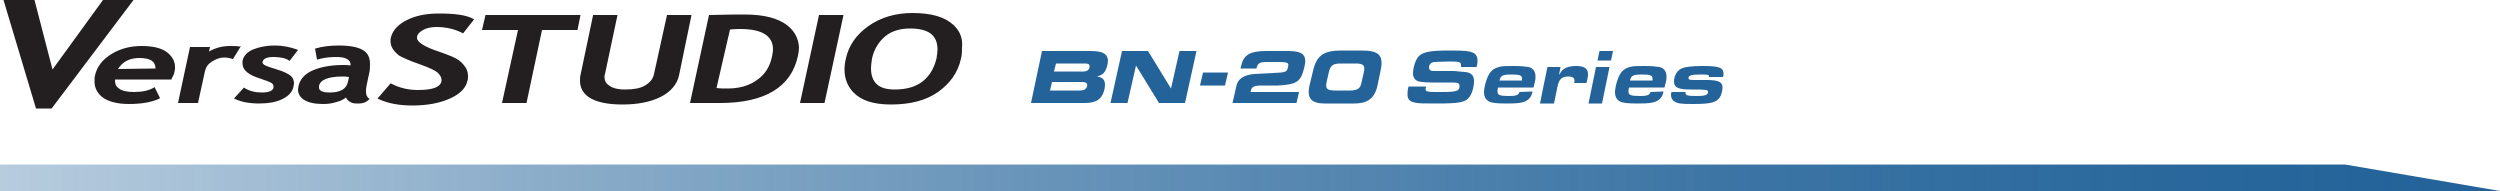
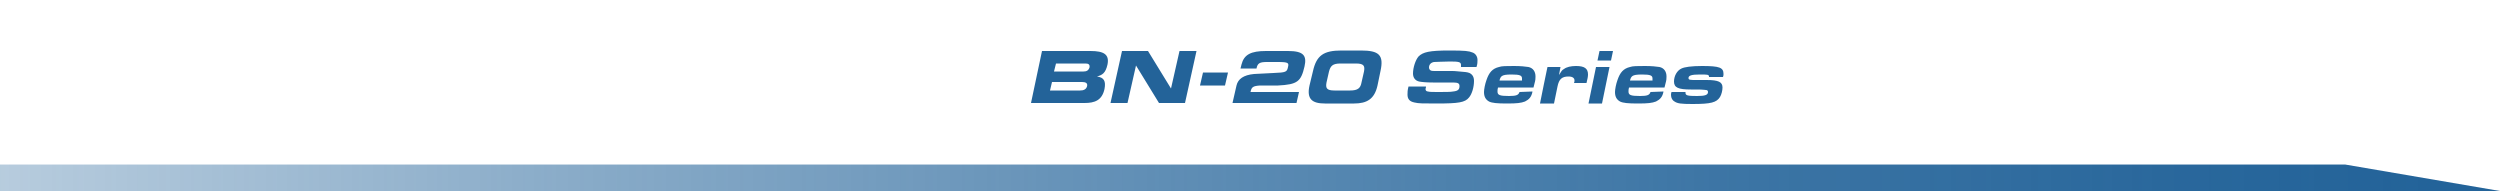
<svg xmlns="http://www.w3.org/2000/svg" xml:space="preserve" id="Layer_1" x="0" y="0" style="enable-background:new 0 0 500 38.2" version="1.1" viewBox="0 0 500 38.2">
  <style type="text/css">.st1{fill:#231f20}.st2{fill:#236399}</style>
  <linearGradient id="Path_3668_00000131329353975056801120000013011482848559675269_" x1="859.033" x2="859.953" y1="-1414.881" y2="-1414.881" gradientTransform="matrix(546.5 0 0 5.78 -469477.188 8213.52)" gradientUnits="userSpaceOnUse">
    <stop offset="0" style="stop-color:#236399;stop-opacity:.3" />
    <stop offset=".25" style="stop-color:#236399;stop-opacity:.53" />
    <stop offset=".5" style="stop-color:#236399;stop-opacity:.73" />
    <stop offset=".71" style="stop-color:#236399;stop-opacity:.88" />
    <stop offset=".894" style="stop-color:#236399;stop-opacity:.97" />
    <stop offset="1" style="stop-color:#236399" />
  </linearGradient>
  <path id="Path_3668" d="M0 38.2v-5.3h469l31 5.3H0z" style="fill:url(#Path_3668_00000131329353975056801120000013011482848559675269_)" />
  <g id="VersaSTUDIO">
-     <path d="M33.6 10.6c-1.2-1-3-1.4-5.3-1.4-2.2 0-4.2.5-6 1.6-1.8 1.1-2.9 2.5-3.3 4.3-.1.4-.1.8-.1 1.2 0 1.2.5 2.2 1.4 3 1.2 1 3.1 1.5 5.5 1.5 2.6 0 4.7-.4 6.1-1.1l.1-.1-1.1-2.2-.1.1c-1 .6-2.3.9-4 .9-1.3 0-2.4-.2-3-.7-.6-.4-.8-.9-.8-1.6v-.2h11.3v-.1c.3-.6.6-1.1.6-1.5.1-.3.1-.6.1-.9 0-1.1-.5-2-1.4-2.8zm-2.5 3.1-7.5.1c.9-1.4 2.2-2.2 4.3-2.2 2.2 0 3.2.7 3.2 2.1zM55.4 13.9c-1.3-.4-2.2-.7-2.5-.9-.3-.2-.4-.4-.4-.5v-.1c.1-.6.8-1 2.1-1 1.4 0 2.5.2 3.2.7l.1.1 1.7-2.2-.2-.1c-1.4-.5-2.9-.8-4.5-.8s-3.1.3-4.3.8-1.9 1.3-2.1 2.3v.5c0 1.3 1.2 2.3 3.5 3 1.2.4 2 .7 2.3.9.3.2.4.4.4.7v.2c-.1.6-.8 1-2.3 1-1.4 0-2.5-.3-3.5-.9l-.1-.1-2 2.2.2.1c.9.4 1.7.6 2.3.7.6.1 1.5.2 2.5.2 1.9 0 3.5-.3 4.7-.9 1.2-.6 2-1.4 2.2-2.5 0-.2.1-.4.1-.6 0-.6-.2-1.1-.6-1.5-.5-.4-1.4-.9-2.8-1.3zM74 19.8c-.5-.2-.8-.7-.8-1.5 0-.3 0-.7.1-1.1l.5-2.4c.2-.7.2-1.3.2-1.9 0-1.2-.3-2-1-2.6-1-.8-2.7-1.2-5.2-1.2-1.8 0-3.4.2-4.7.6H63l.4 2.2h.1c1-.3 2.2-.5 3.6-.5 1.1 0 1.8.1 2.3.4s.7.6.7 1.1v.2c-.5-.1-1-.1-1.4-.1-2.6 0-4.6.4-6.2 1.1-1.6.7-2.5 1.8-2.8 3.1 0 .2-.1.5-.1.7 0 .8.4 1.5 1.1 2 .9.6 2.2.9 3.9.9.9 0 1.8-.1 2.7-.4.8-.2 1.4-.5 1.9-.9.1.3.3.5.7.8.4.3.9.4 1.4.4.5 0 .9 0 1.3-.1s.8-.3 1.2-.7l.1-.1h.1zm-4.2-4.4-.2.9c-.3 1.5-1.5 2.2-3.7 2.2-1.5 0-2.1-.4-2.1-1v-.3c.2-1.2 1.8-1.9 4.7-1.9.3 0 .7 0 1.3.1zM91.7 12c-.7-.5-2-1-3.7-1.6-3.1-1-4.6-2-4.6-2.8v-.2c.1-.6.5-1 1.2-1.4.7-.4 1.6-.6 2.7-.6 1.9 0 3.6.4 5.2 1.2l.1.1 2.2-2.8-.1-.1C93.3 3 91 2.7 87.8 2.7c-2.5 0-4.6.4-6.4 1.3-1.8.9-2.8 2-3.2 3.4-.1.3-.1.5-.1.8 0 .4.1.9.3 1.3.3.6.8 1.1 1.4 1.6.7.4 2 1 4 1.7s3.3 1.3 3.8 1.8c.4.4.7.9.7 1.3v.3c-.2 1.2-1.7 1.8-4.7 1.8-1.9 0-3.7-.4-5.4-1.3h-.1l-2.6 3 .2.1c1.9.9 4.2 1.3 6.8 1.3 3 0 5.5-.5 7.5-1.4 2-.9 3.2-2.1 3.5-3.6.1-.3.1-.6.1-.9 0-.5-.1-.9-.3-1.4-.4-.7-.9-1.3-1.6-1.8zM97.1 3l-.7 3h7.2l-3.2 14.6h4.9L108.4 6h7.1l.6-3zM133.4 3l-2.6 11.8c-.2 1-.8 1.7-1.8 2.3s-2.4.8-4 .8c-1.5 0-2.6-.3-3.3-.9-.6-.4-.8-1-.8-1.6 0-.2 0-.4.1-.6L123.5 3h-4.9v.1L116.1 15c-.1.4-.1.8-.1 1.2 0 1.3.6 2.4 1.7 3.2 1.5 1 3.7 1.5 6.8 1.5 3 0 5.6-.5 7.6-1.5s3.3-2.5 3.7-4.3L138.3 3h-4.9zM157.5 5.1c-1.9-1.5-4.8-2.2-8.6-2.2-.9 0-3.3 0-7 .1h-.1L138 20.6h6c9 0 14.3-3.2 15.6-9.5.1-.5.2-1.1.2-1.6-.1-1.7-.8-3.2-2.3-4.4zm-11.5.8c.9-.1 1.6-.1 2-.1 4.5 0 6.6 1.4 6.6 4.1 0 .4-.1.9-.2 1.4-.4 2-1.4 3.6-3 4.7-1.5 1.1-3.5 1.7-5.8 1.7-.8 0-1.6 0-2.3-.1L146 5.9zM163.8 3 160 20.6H164.9L168.7 3zM190.7 5c-1.7-1.6-4.4-2.4-8.2-2.4-3.4 0-6.4.9-8.8 2.6-2.4 1.7-3.9 3.8-4.5 6.4-.2.8-.3 1.6-.3 2.3 0 1.8.6 3.3 1.7 4.5 1.6 1.7 4.1 2.5 7.6 2.5 3.8 0 7-.8 9.4-2.5s4-3.9 4.6-6.7c.2-.8.2-1.5.2-2.1.2-1.9-.4-3.4-1.7-4.6zm-6.2 11.3c-1.4 1.1-3.3 1.6-5.6 1.6-1.9 0-3.3-.5-4-1.6-.5-.7-.7-1.6-.7-2.6 0-.6.1-1.2.2-2 .4-1.8 1.3-3.3 2.6-4.4 1.3-1.1 3-1.6 5-1.6 3.8 0 5.5 1.4 5.5 4.2 0 .5-.1 1.1-.2 1.8-.5 2-1.4 3.5-2.8 4.6zM47.9 9.3c-.5-.1-1.2-.1-1.9-.1-1.6 0-3 .4-4.2 1.1l.2-.9h-4l-2.4 11.2h4l1.4-6.4c.2-.8.6-1.4 1.4-1.9s1.6-.8 2.4-.8c.6 0 1.2.1 1.7.3h.1l1.6-2.6c-.1.1-.3.1-.3.1zM20.6 0 10.5 13.9 6.9 0H.7l6.5 21.7h3.1l.1-.1L26.7 0z" class="st1" />
-   </g>
+     </g>
  <g>
    <path d="M285.2 17.3c0 .3-.1.4-.1.5 0 .3.2.5.5.5.3.1 1.1.1 2 .1 1.3 0 2.6 0 3-.1 1-.1 1.3-.4 1.3-1.1 0-.3-.1-.5-.4-.6-.2-.1-.9-.1-2-.1h-2.9c-1.4 0-2.3-.1-2.8-.2-.8-.2-1.2-.8-1.2-1.6 0-1.2.5-2.7 1.1-3.4.9-.9 2.2-1.2 6.2-1.2 3.1 0 3.9.1 4.6.4.6.2 1 .8 1 1.5 0 .4 0 .8-.2 1.4h-3.1V13c0-.6-.4-.7-2.2-.7-1.3 0-2.7.1-3.2.1-.6.1-1 .5-1 1.1 0 .2.1.4.2.5.3.2.3.2 1.5.2h2.9c.2 0 .7 0 1.5.1 1.1.1 1.5.1 2 .3.6.3.9.8.9 1.6 0 1.2-.4 2.6-1 3.3-.8 1-2.1 1.2-6.5 1.2-2.7 0-3.6 0-4.4-.2-1-.2-1.4-.7-1.4-1.6 0-.5 0-.8.2-1.6h3.5zM304.4 16.1v-.4c0-.6-.4-.8-2.1-.8-1.1 0-1.6.1-1.9.3-.3.2-.4.5-.5.9h4.5zm2.1 2.2c-.2 1.1-.7 1.6-1.5 2-.8.3-1.6.4-3.6.4s-3-.1-3.6-.4c-.7-.4-1-1-1-1.9 0-.5.2-1.6.5-2.4.5-1.5 1.2-2.3 2.5-2.6.5-.2 1.5-.2 3-.2 1.3 0 2.3.1 2.9.2.9.2 1.4.9 1.4 1.9 0 .4 0 .7-.2 1.4l-.2.8h-7.1c-.1.4-.1.5-.1.8 0 .7.4.9 2.3.9 1.5 0 1.9-.2 2.1-.8l2.6-.1zM309.5 13.4h2.6l-.3 1.6c.5-.8.6-1 1-1.2.5-.4 1.4-.6 2.4-.6 1.7 0 2.4.5 2.4 1.7 0 .4-.1.9-.3 1.7h-2.5c.1-.2.1-.4.1-.5 0-.5-.4-.8-1.2-.8-1.3 0-1.9.5-2.2 2l-.7 3.4H308c0-.1 1.5-7.4 1.5-7.3zM330.5 16.1v-.4c0-.6-.4-.8-2.1-.8-1.1 0-1.6.1-1.9.3-.3.2-.4.5-.5.9h4.5zm2.2 2.2c-.2 1.1-.7 1.6-1.5 2-.8.3-1.6.4-3.6.4s-3-.1-3.6-.4c-.7-.4-1-1-1-1.9 0-.5.2-1.6.5-2.4.5-1.5 1.2-2.3 2.5-2.6.5-.2 1.5-.2 3-.2 1.3 0 2.3.1 2.9.2.9.2 1.4.9 1.4 1.9 0 .4 0 .7-.2 1.4l-.2.8h-7.1c-.1.4-.1.5-.1.8 0 .7.4.9 2.3.9 1.5 0 1.9-.2 2.1-.8l2.6-.1zM337.1 18.4v.2c0 .5.5.6 2.3.6 1.6 0 2.2-.2 2.2-.8 0-.2-.1-.4-.4-.4-.2 0-.6-.1-1.7-.1h-1.3c-2.6 0-3.4-.4-3.4-1.6 0-1.1.6-2.2 1.5-2.6.6-.3 2-.5 4.1-.5 3.5 0 4.3.3 4.3 1.6 0 .2 0 .3-.1.6h-2.8v-.1c0-.4-.4-.4-1.8-.4-1.7 0-2.3.2-2.3.7 0 .4.3.4 1.7.4h1.9c2.4 0 3.2.4 3.2 1.5 0 .6-.2 1.4-.5 1.9-.7 1.1-1.8 1.4-5.5 1.4-2.3 0-3-.1-3.6-.5-.4-.2-.7-.7-.7-1.3 0-.2 0-.3.1-.6h2.8zM319.2 13.4l-1.5 7.3h2.7l1.5-7.3h-2.7zm.7-3.2-.4 1.9h2.7l.4-1.9h-2.7zM208.4 10.2h9.7c2.7 0 3.8.7 3.4 2.7-.4 1.8-1.1 2.1-2.1 2.4 1.4.2 1.8.9 1.5 2.5-.5 2.3-2 2.8-4 2.8h-10.7l2.2-10.4zm1.6 7.9h6c.7 0 1.2-.2 1.4-.8.2-.7-.3-.9-1-.9h-6l-.4 1.7zm.8-3.8h5.9c.6 0 1-.2 1.2-.8.1-.6-.2-.8-.8-.8h-5.9l-.4 1.6zm13.6-4.1h5.2l4.6 7.5 1.7-7.5h3.4L237 20.6h-5.2l-4.6-7.5-1.7 7.5h-3.4l2.3-10.4zm38.2 4c.7-3.1 2.1-4.1 5.7-4.1h3.9c3.6 0 4.6.9 3.9 4.1l-.6 2.9c-.6 2.7-2.1 3.6-4.7 3.6H265c-2.6 0-3.7-.9-3.1-3.6l.7-2.9zm2.7 2.3c-.2 1.1 0 1.6 1.6 1.6h3.1c1.6 0 2.1-.5 2.3-1.6l.5-2.2c.2-1.1 0-1.6-1.6-1.6h-3.1c-1.6 0-2 .5-2.3 1.6l-.5 2.2zm-24.7-2h5l-.6 2.6h-5l.6-2.6zm11.4 2.6c-1.4.1-1.7.3-1.9 1.3h9.7l-.5 2.2h-12.8l.8-3.5c.3-1.3 1.4-2.1 3.5-2.3l3.9-.2c2.5-.1 2.7-.2 2.9-1.2.2-.8.1-1-2-1h-2.2c-1.4 0-1.9.2-2.1 1.3h-3.2l.2-.8c.5-2 1.9-2.7 4.9-2.7h4.4c3.1 0 3.8.9 3.3 3.1-.7 3-1.4 3.6-5.3 3.8H252" class="st2" />
  </g>
</svg>